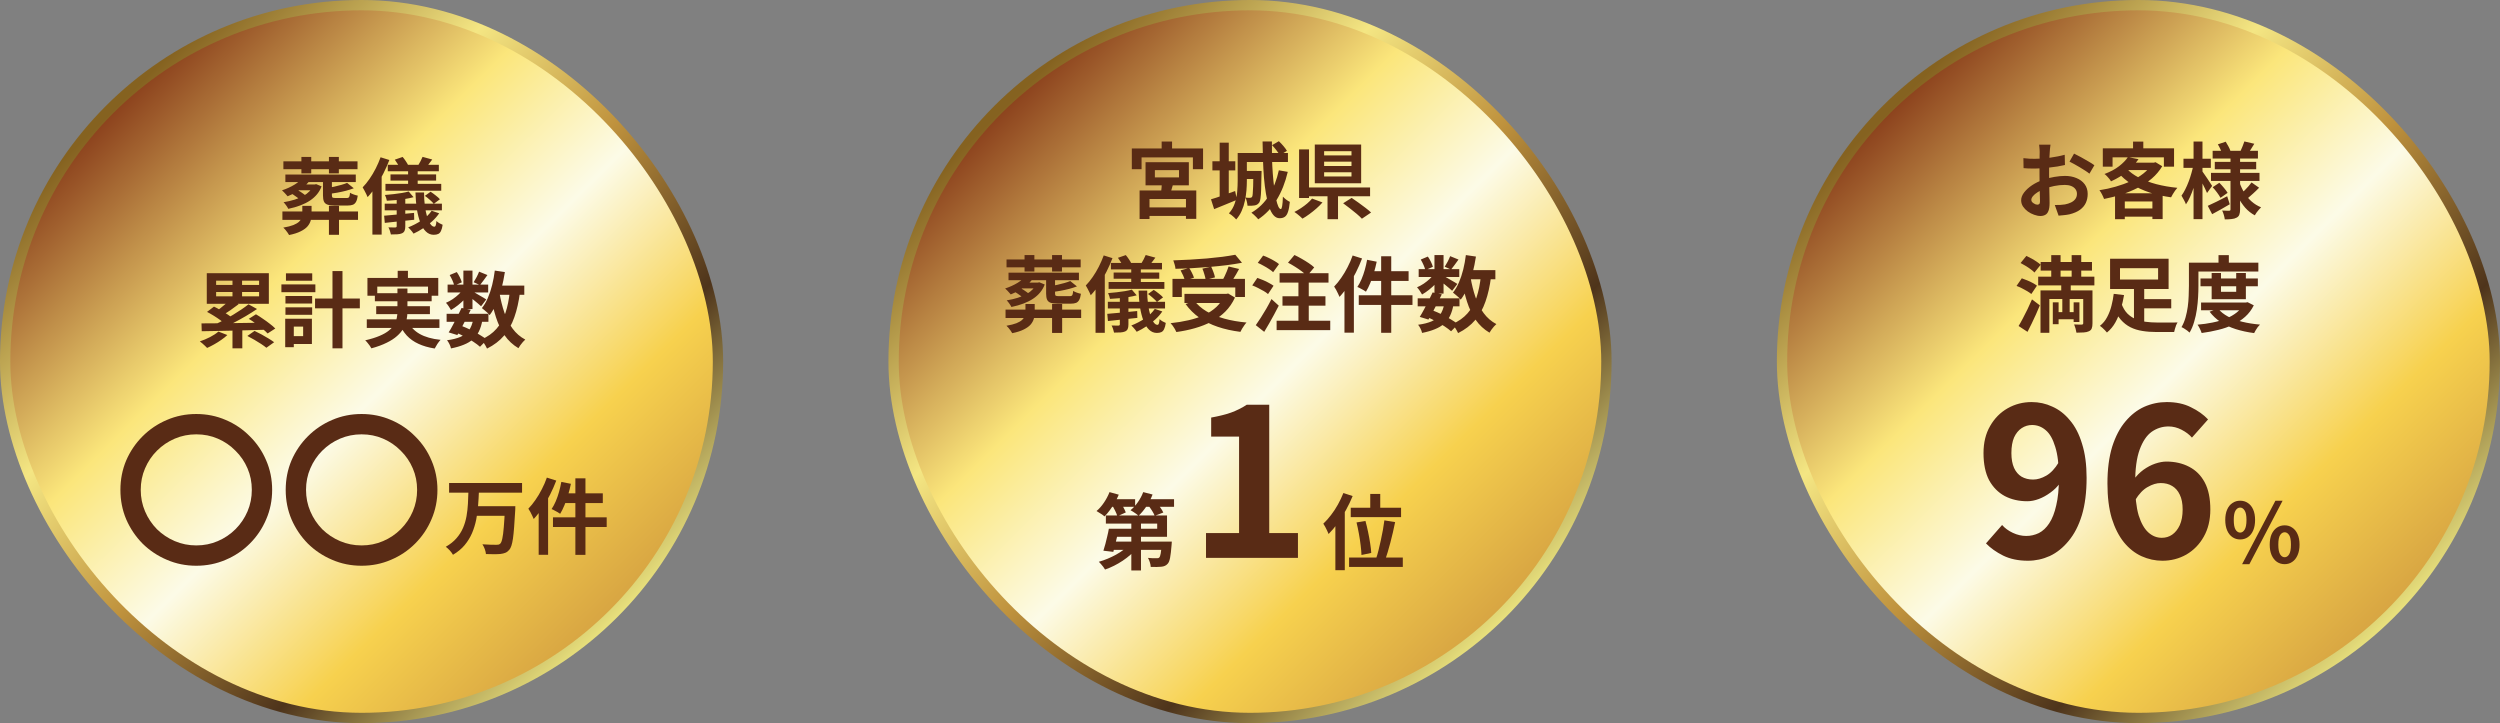
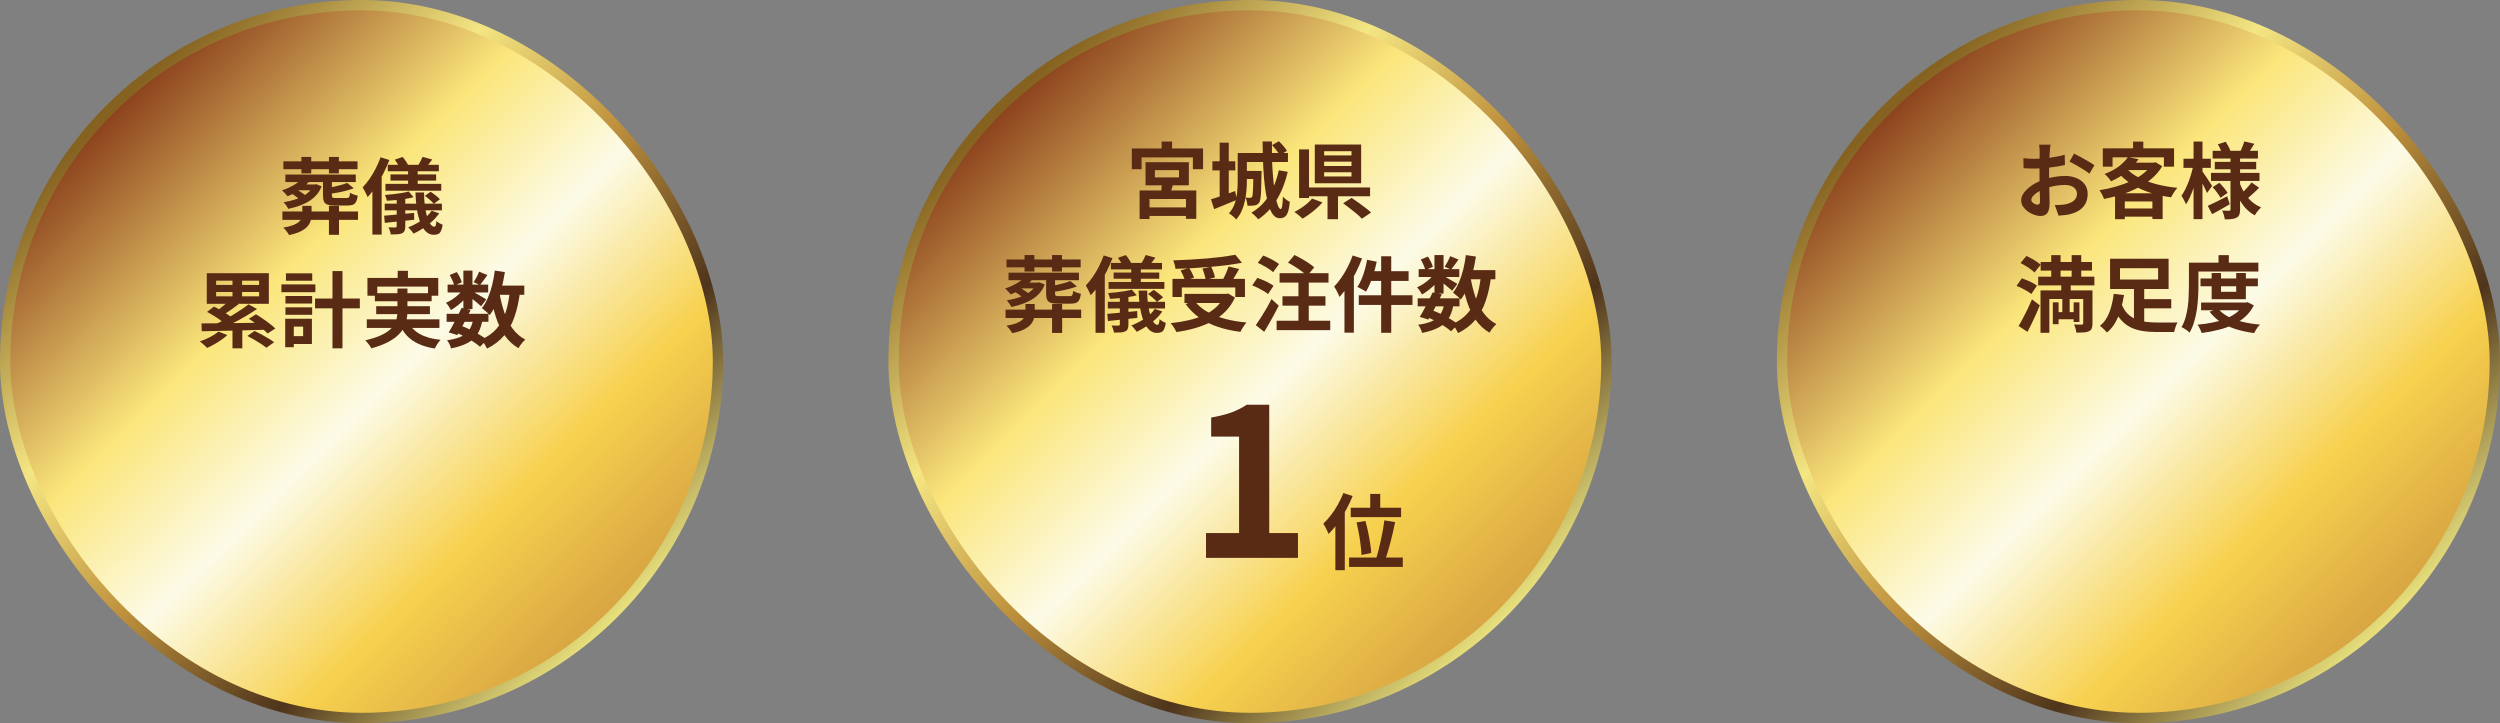
<svg xmlns="http://www.w3.org/2000/svg" width="484" height="140" viewBox="0 0 484 140" fill="none">
  <rect x="0" y="0" width="484" height="140" fill="#808080" stroke="none" />
  <rect x="1" y="1" width="138" height="138" rx="69" fill="url(#paint0_linear_1496_17659)" />
  <rect x="1" y="1" width="138" height="138" rx="69" stroke="url(#paint1_linear_1496_17659)" stroke-width="2" />
  <path d="M54.864 31.232H69.216V32.752H54.864V31.232ZM54.672 40.944H69.312V42.56H54.672V40.944ZM55.248 33.792H68.88V35.248H55.248V33.792ZM57.6 35.712H61.072V36.832H57.6V35.712ZM58.352 30.384H60.256V33.568H58.352V30.384ZM63.68 30.384H65.6V33.568H63.68V30.384ZM63.68 39.856H65.632V45.456H63.68V39.856ZM62.528 34.816H64.256V37.824C64.256 38.048 64.304 38.192 64.4 38.256C64.496 38.309 64.709 38.336 65.04 38.336C65.104 38.336 65.227 38.336 65.408 38.336C65.6 38.336 65.808 38.336 66.032 38.336C66.256 38.336 66.459 38.336 66.64 38.336C66.832 38.336 66.976 38.336 67.072 38.336C67.243 38.336 67.371 38.315 67.456 38.272C67.552 38.219 67.621 38.117 67.664 37.968C67.707 37.819 67.739 37.6 67.76 37.312C67.931 37.429 68.165 37.541 68.464 37.648C68.763 37.755 69.029 37.829 69.264 37.872C69.2 38.373 69.093 38.763 68.944 39.04C68.805 39.317 68.603 39.515 68.336 39.632C68.069 39.739 67.712 39.792 67.264 39.792C67.179 39.792 67.051 39.792 66.88 39.792C66.72 39.792 66.539 39.792 66.336 39.792C66.133 39.792 65.931 39.792 65.728 39.792C65.536 39.792 65.355 39.792 65.184 39.792C65.024 39.792 64.901 39.792 64.816 39.792C64.208 39.792 63.739 39.733 63.408 39.616C63.077 39.499 62.848 39.301 62.72 39.024C62.592 38.736 62.528 38.341 62.528 37.84V34.816ZM60.592 35.712H60.912L61.216 35.648L62.256 36.08C61.851 37.179 61.109 38.091 60.032 38.816C58.965 39.531 57.557 40.069 55.808 40.432C55.723 40.24 55.589 40.021 55.408 39.776C55.237 39.531 55.067 39.323 54.896 39.152C56.496 38.885 57.776 38.48 58.736 37.936C59.696 37.381 60.315 36.725 60.592 35.968V35.712ZM56.352 37.424L57.52 36.752C57.723 36.859 57.936 36.981 58.16 37.12C58.384 37.259 58.592 37.403 58.784 37.552C58.987 37.691 59.152 37.819 59.28 37.936L58.048 38.656C57.941 38.528 57.787 38.395 57.584 38.256C57.392 38.117 57.189 37.973 56.976 37.824C56.763 37.664 56.555 37.531 56.352 37.424ZM58.528 39.856H60.32V41.44C60.32 41.856 60.267 42.267 60.16 42.672C60.053 43.067 59.851 43.445 59.552 43.808C59.253 44.16 58.816 44.48 58.24 44.768C57.664 45.067 56.907 45.312 55.968 45.504C55.893 45.365 55.792 45.205 55.664 45.024C55.536 44.843 55.397 44.661 55.248 44.48C55.109 44.309 54.976 44.171 54.848 44.064C55.659 43.925 56.309 43.76 56.8 43.568C57.291 43.365 57.659 43.147 57.904 42.912C58.149 42.677 58.315 42.432 58.4 42.176C58.485 41.909 58.528 41.648 58.528 41.392V39.856ZM58.752 34.144L60.24 34.576C59.909 35.088 59.499 35.557 59.008 35.984C58.517 36.411 57.989 36.795 57.424 37.136C56.859 37.477 56.277 37.765 55.68 38C55.616 37.904 55.515 37.787 55.376 37.648C55.248 37.499 55.115 37.355 54.976 37.216C54.837 37.067 54.709 36.944 54.592 36.848C55.456 36.571 56.267 36.203 57.024 35.744C57.781 35.285 58.357 34.752 58.752 34.144ZM67.2 35.408L68.496 36.448C68.037 36.619 67.536 36.779 66.992 36.928C66.448 37.067 65.888 37.189 65.312 37.296C64.747 37.392 64.203 37.477 63.68 37.552C63.637 37.392 63.573 37.2 63.488 36.976C63.403 36.741 63.312 36.555 63.216 36.416C63.707 36.341 64.197 36.251 64.688 36.144C65.179 36.037 65.643 35.92 66.08 35.792C66.528 35.664 66.901 35.536 67.2 35.408ZM75.072 31.904H84.96V33.152H75.072V31.904ZM75.6 33.76H84.432V34.96H75.6V33.76ZM74.624 35.6H85.424V36.928H74.624V35.6ZM74.48 39.424H85.552V40.72H74.48V39.424ZM79.008 32.336H80.864V36.208H79.008V32.336ZM79.12 37.072L80.064 38.176C79.595 38.304 79.061 38.416 78.464 38.512C77.877 38.608 77.275 38.683 76.656 38.736C76.048 38.789 75.461 38.832 74.896 38.864C74.875 38.715 74.827 38.528 74.752 38.304C74.677 38.08 74.603 37.893 74.528 37.744C75.072 37.701 75.627 37.648 76.192 37.584C76.757 37.52 77.296 37.445 77.808 37.36C78.32 37.275 78.757 37.179 79.12 37.072ZM76.8 37.904H78.464V43.84C78.464 44.203 78.416 44.485 78.32 44.688C78.235 44.891 78.069 45.051 77.824 45.168C77.579 45.275 77.28 45.339 76.928 45.36C76.576 45.381 76.16 45.392 75.68 45.392C75.637 45.189 75.573 44.955 75.488 44.688C75.403 44.432 75.307 44.208 75.2 44.016C75.477 44.027 75.749 44.032 76.016 44.032C76.283 44.043 76.459 44.043 76.544 44.032C76.715 44.021 76.8 43.941 76.8 43.792V37.904ZM74.368 41.76C75.125 41.696 76.016 41.616 77.04 41.52C78.064 41.413 79.104 41.312 80.16 41.216L80.192 42.544C79.189 42.651 78.181 42.757 77.168 42.864C76.165 42.971 75.275 43.067 74.496 43.152L74.368 41.76ZM80.432 37.264H82.096C82.096 38.181 82.149 39.045 82.256 39.856C82.363 40.656 82.507 41.36 82.688 41.968C82.88 42.565 83.093 43.035 83.328 43.376C83.563 43.717 83.813 43.888 84.08 43.888C84.208 43.888 84.299 43.808 84.352 43.648C84.416 43.477 84.464 43.189 84.496 42.784C84.656 42.944 84.848 43.088 85.072 43.216C85.296 43.344 85.504 43.445 85.696 43.52C85.621 44.032 85.515 44.427 85.376 44.704C85.248 44.992 85.067 45.189 84.832 45.296C84.608 45.403 84.32 45.456 83.968 45.456C83.392 45.456 82.885 45.243 82.448 44.816C82.021 44.4 81.664 43.824 81.376 43.088C81.088 42.341 80.864 41.472 80.704 40.48C80.555 39.488 80.464 38.416 80.432 37.264ZM83.568 40.8L85.024 41.296C84.651 41.851 84.192 42.373 83.648 42.864C83.115 43.355 82.539 43.797 81.92 44.192C81.312 44.597 80.693 44.944 80.064 45.232C80 45.125 79.904 44.992 79.776 44.832C79.648 44.683 79.515 44.528 79.376 44.368C79.248 44.219 79.131 44.101 79.024 44.016C79.931 43.664 80.795 43.216 81.616 42.672C82.448 42.117 83.099 41.493 83.568 40.8ZM76.432 30.912L77.952 30.384C78.155 30.619 78.357 30.891 78.56 31.2C78.763 31.499 78.917 31.76 79.024 31.984L77.424 32.576C77.339 32.352 77.2 32.085 77.008 31.776C76.816 31.456 76.624 31.168 76.432 30.912ZM82.256 37.92L83.36 37.12C83.68 37.323 84.011 37.563 84.352 37.84C84.704 38.107 84.976 38.352 85.168 38.576L83.984 39.456C83.803 39.232 83.547 38.976 83.216 38.688C82.885 38.389 82.565 38.133 82.256 37.92ZM81.808 30.368L83.68 30.88C83.445 31.2 83.216 31.504 82.992 31.792C82.768 32.08 82.565 32.331 82.384 32.544L80.928 32.064C81.077 31.819 81.237 31.536 81.408 31.216C81.579 30.896 81.712 30.613 81.808 30.368ZM73.68 30.448L75.376 30.976C75.045 31.851 74.656 32.731 74.208 33.616C73.771 34.491 73.291 35.323 72.768 36.112C72.256 36.891 71.723 37.573 71.168 38.16C71.115 38.011 71.029 37.819 70.912 37.584C70.805 37.349 70.683 37.109 70.544 36.864C70.416 36.619 70.304 36.421 70.208 36.272C70.667 35.803 71.109 35.259 71.536 34.64C71.973 34.011 72.373 33.339 72.736 32.624C73.099 31.909 73.413 31.184 73.68 30.448ZM72.096 34.912L73.888 33.104V33.12V45.424H72.096V34.912ZM45.008 53.568H46.864V58.032H45.008V53.568ZM45.008 63.184H46.912V67.44H45.008V63.184ZM44.464 58.08L46.192 58.896C45.68 59.291 45.147 59.68 44.592 60.064C44.048 60.437 43.547 60.752 43.088 61.008L41.808 60.288C42.107 60.096 42.416 59.872 42.736 59.616C43.067 59.36 43.381 59.099 43.68 58.832C43.989 58.565 44.251 58.315 44.464 58.08ZM48.112 58.912L49.76 59.824C49.088 60.283 48.363 60.741 47.584 61.2C46.805 61.659 46.021 62.091 45.232 62.496C44.453 62.901 43.723 63.253 43.04 63.552L41.84 62.704C42.363 62.469 42.901 62.203 43.456 61.904C44.021 61.595 44.587 61.269 45.152 60.928C45.717 60.587 46.251 60.245 46.752 59.904C47.264 59.563 47.717 59.232 48.112 58.912ZM40.08 60.384L41.424 59.36C41.829 59.552 42.256 59.781 42.704 60.048C43.163 60.315 43.6 60.581 44.016 60.848C44.432 61.115 44.773 61.371 45.04 61.616L43.584 62.736C43.349 62.501 43.035 62.245 42.64 61.968C42.245 61.68 41.824 61.397 41.376 61.12C40.928 60.843 40.496 60.597 40.08 60.384ZM48.16 61.728L49.552 60.848C49.979 61.093 50.427 61.381 50.896 61.712C51.376 62.032 51.824 62.357 52.24 62.688C52.667 63.008 53.019 63.312 53.296 63.6L51.808 64.56C51.563 64.283 51.232 63.979 50.816 63.648C50.411 63.307 49.973 62.965 49.504 62.624C49.045 62.283 48.597 61.984 48.16 61.728ZM47.888 65.04L49.28 64.064C49.696 64.256 50.139 64.48 50.608 64.736C51.077 64.992 51.531 65.253 51.968 65.52C52.416 65.787 52.784 66.032 53.072 66.256L51.568 67.328C51.312 67.115 50.976 66.869 50.56 66.592C50.144 66.315 49.701 66.043 49.232 65.776C48.763 65.499 48.315 65.253 47.888 65.04ZM39.008 62.608C39.776 62.608 40.64 62.603 41.6 62.592C42.571 62.581 43.6 62.571 44.688 62.56C45.776 62.539 46.891 62.523 48.032 62.512C49.184 62.491 50.325 62.475 51.456 62.464L51.36 63.84C50.24 63.872 49.115 63.904 47.984 63.936C46.864 63.968 45.765 63.995 44.688 64.016C43.621 64.037 42.608 64.059 41.648 64.08C40.699 64.101 39.835 64.117 39.056 64.128L39.008 62.608ZM42.288 64.192L44.016 64.864C43.675 65.184 43.28 65.499 42.832 65.808C42.395 66.117 41.936 66.405 41.456 66.672C40.987 66.939 40.533 67.168 40.096 67.36C39.989 67.253 39.851 67.115 39.68 66.944C39.509 66.784 39.333 66.624 39.152 66.464C38.981 66.315 38.827 66.192 38.688 66.096C39.349 65.872 40.005 65.595 40.656 65.264C41.317 64.923 41.861 64.565 42.288 64.192ZM41.84 56.528V57.376H50.16V56.528H41.84ZM41.84 54.336V55.168H50.16V54.336H41.84ZM40.032 52.896H52.048V58.816H40.032V52.896ZM60.992 57.792H69.664V59.696H60.992V57.792ZM64.368 52.48H66.304V67.44H64.368V52.48ZM55.264 57.312H60.432V58.768H55.264V57.312ZM55.36 52.912H60.448V54.352H55.36V52.912ZM55.264 59.504H60.432V60.944H55.264V59.504ZM54.48 55.056H61.056V56.576H54.48V55.056ZM56.144 61.712H60.384V66.592H56.144V65.072H58.688V63.232H56.144V61.712ZM55.216 61.712H56.88V67.216H55.216V61.712ZM76.992 52.432H78.976V54.976H76.992V52.432ZM71.136 53.808H84.848V57.248H82.864V55.488H73.04V57.248H71.136V53.808ZM72.576 56.768H83.568V58.32H72.576V56.768ZM71.008 61.824H85.072V63.488H71.008V61.824ZM72.832 59.28H83.232V60.816H72.832V59.28ZM78.944 62.16C79.424 63.216 80.187 64.043 81.232 64.64C82.277 65.237 83.632 65.621 85.296 65.792C85.104 65.995 84.896 66.261 84.672 66.592C84.459 66.923 84.288 67.216 84.16 67.472C82.944 67.28 81.893 66.976 81.008 66.56C80.123 66.155 79.371 65.621 78.752 64.96C78.144 64.288 77.637 63.477 77.232 62.528L78.944 62.16ZM76.944 55.856H78.88V60.304C78.88 60.859 78.821 61.413 78.704 61.968C78.597 62.523 78.395 63.061 78.096 63.584C77.808 64.096 77.397 64.587 76.864 65.056C76.341 65.525 75.675 65.957 74.864 66.352C74.053 66.757 73.067 67.12 71.904 67.44C71.829 67.291 71.723 67.12 71.584 66.928C71.456 66.747 71.312 66.56 71.152 66.368C71.003 66.176 70.853 66.016 70.704 65.888C71.813 65.632 72.741 65.344 73.488 65.024C74.245 64.704 74.848 64.357 75.296 63.984C75.755 63.611 76.101 63.221 76.336 62.816C76.571 62.4 76.731 61.984 76.816 61.568C76.901 61.141 76.944 60.709 76.944 60.272V55.856ZM86.464 60.752H94.56V62.304H86.464V60.752ZM86.656 55.104H94.512V56.624H86.656V55.104ZM89.36 59.616L91.136 59.984C90.869 60.539 90.581 61.109 90.272 61.696C89.973 62.283 89.675 62.853 89.376 63.408C89.077 63.952 88.8 64.437 88.544 64.864L86.864 64.352C87.12 63.947 87.392 63.472 87.68 62.928C87.979 62.384 88.272 61.824 88.56 61.248C88.859 60.661 89.125 60.117 89.36 59.616ZM91.616 61.824L93.392 61.984C93.243 62.827 93.019 63.552 92.72 64.16C92.432 64.757 92.043 65.269 91.552 65.696C91.072 66.112 90.485 66.459 89.792 66.736C89.099 67.024 88.272 67.264 87.312 67.456C87.259 67.189 87.157 66.907 87.008 66.608C86.859 66.309 86.704 66.064 86.544 65.872C87.6 65.733 88.469 65.515 89.152 65.216C89.845 64.917 90.389 64.496 90.784 63.952C91.179 63.408 91.456 62.699 91.616 61.824ZM92.752 52.592L94.368 53.248C94.112 53.6 93.856 53.952 93.6 54.304C93.355 54.645 93.131 54.939 92.928 55.184L91.696 54.64C91.877 54.363 92.069 54.032 92.272 53.648C92.475 53.253 92.635 52.901 92.752 52.592ZM89.712 52.384H91.472V59.84H89.712V52.384ZM87.056 53.248L88.432 52.672C88.645 52.971 88.843 53.307 89.024 53.68C89.205 54.053 89.333 54.379 89.408 54.656L87.936 55.296C87.883 55.019 87.771 54.688 87.6 54.304C87.429 53.92 87.248 53.568 87.056 53.248ZM89.76 55.856L90.992 56.608C90.736 57.035 90.4 57.461 89.984 57.888C89.579 58.315 89.141 58.715 88.672 59.088C88.213 59.451 87.76 59.76 87.312 60.016C87.205 59.813 87.056 59.573 86.864 59.296C86.683 59.019 86.507 58.795 86.336 58.624C86.763 58.443 87.195 58.208 87.632 57.92C88.069 57.621 88.475 57.296 88.848 56.944C89.232 56.581 89.536 56.219 89.76 55.856ZM91.312 56.32C91.461 56.395 91.664 56.507 91.92 56.656C92.187 56.805 92.469 56.971 92.768 57.152C93.077 57.323 93.355 57.483 93.6 57.632C93.856 57.781 94.037 57.893 94.144 57.968L93.136 59.296C92.987 59.157 92.795 58.987 92.56 58.784C92.325 58.581 92.075 58.373 91.808 58.16C91.541 57.947 91.285 57.744 91.04 57.552C90.795 57.36 90.581 57.205 90.4 57.088L91.312 56.32ZM95.616 55.296H101.504V57.072H95.616V55.296ZM95.792 52.384L97.744 52.672C97.573 53.771 97.355 54.837 97.088 55.872C96.821 56.896 96.496 57.845 96.112 58.72C95.739 59.584 95.301 60.347 94.8 61.008C94.704 60.88 94.565 60.731 94.384 60.56C94.203 60.389 94.011 60.224 93.808 60.064C93.605 59.893 93.435 59.755 93.296 59.648C93.744 59.093 94.128 58.437 94.448 57.68C94.779 56.912 95.056 56.08 95.28 55.184C95.504 54.277 95.675 53.344 95.792 52.384ZM98.704 56.384L100.672 56.576C100.437 58.4 100.075 60.005 99.584 61.392C99.104 62.779 98.437 63.973 97.584 64.976C96.731 65.979 95.632 66.816 94.288 67.488C94.224 67.339 94.128 67.152 94 66.928C93.872 66.704 93.733 66.48 93.584 66.256C93.435 66.043 93.296 65.872 93.168 65.744C94.384 65.211 95.365 64.517 96.112 63.664C96.869 62.811 97.451 61.781 97.856 60.576C98.261 59.36 98.544 57.963 98.704 56.384ZM96.704 56.72C96.928 58.064 97.243 59.328 97.648 60.512C98.053 61.696 98.587 62.736 99.248 63.632C99.909 64.528 100.725 65.232 101.696 65.744C101.557 65.861 101.403 66.016 101.232 66.208C101.061 66.411 100.896 66.619 100.736 66.832C100.587 67.045 100.464 67.237 100.368 67.408C99.291 66.768 98.4 65.941 97.696 64.928C97.003 63.915 96.443 62.741 96.016 61.408C95.589 60.064 95.243 58.597 94.976 57.008L96.704 56.72ZM88.272 64.368L89.296 63.072C89.925 63.307 90.549 63.579 91.168 63.888C91.797 64.197 92.379 64.517 92.912 64.848C93.456 65.168 93.909 65.477 94.272 65.776L92.928 67.136C92.597 66.837 92.181 66.523 91.68 66.192C91.179 65.861 90.635 65.541 90.048 65.232C89.461 64.912 88.869 64.624 88.272 64.368Z" fill="#592B15" />
-   <path d="M38 80.152C40.027 80.152 41.925 80.536 43.696 81.304C45.467 82.051 47.024 83.107 48.368 84.472C49.733 85.816 50.789 87.373 51.536 89.144C52.304 90.915 52.688 92.813 52.688 94.84C52.688 96.867 52.304 98.765 51.536 100.536C50.789 102.307 49.733 103.875 48.368 105.24C47.024 106.584 45.467 107.629 43.696 108.376C41.925 109.144 40.027 109.528 38 109.528C35.973 109.528 34.075 109.144 32.304 108.376C30.533 107.629 28.965 106.584 27.6 105.24C26.256 103.875 25.2 102.307 24.432 100.536C23.685 98.765 23.312 96.867 23.312 94.84C23.312 92.813 23.685 90.915 24.432 89.144C25.2 87.373 26.256 85.816 27.6 84.472C28.965 83.107 30.533 82.051 32.304 81.304C34.075 80.536 35.973 80.152 38 80.152ZM38 84.088C36.528 84.088 35.141 84.365 33.84 84.92C32.539 85.475 31.387 86.253 30.384 87.256C29.403 88.237 28.635 89.379 28.08 90.68C27.525 91.96 27.248 93.347 27.248 94.84C27.248 96.312 27.525 97.699 28.08 99C28.635 100.301 29.403 101.453 30.384 102.456C31.387 103.437 32.539 104.205 33.84 104.76C35.141 105.315 36.528 105.592 38 105.592C39.493 105.592 40.88 105.315 42.16 104.76C43.461 104.205 44.603 103.437 45.584 102.456C46.587 101.453 47.365 100.301 47.92 99C48.475 97.699 48.752 96.312 48.752 94.84C48.752 93.347 48.475 91.96 47.92 90.68C47.365 89.379 46.587 88.237 45.584 87.256C44.603 86.253 43.461 85.475 42.16 84.92C40.88 84.365 39.493 84.088 38 84.088ZM70 80.152C72.027 80.152 73.925 80.536 75.696 81.304C77.467 82.051 79.024 83.107 80.368 84.472C81.733 85.816 82.789 87.373 83.536 89.144C84.304 90.915 84.688 92.813 84.688 94.84C84.688 96.867 84.304 98.765 83.536 100.536C82.789 102.307 81.733 103.875 80.368 105.24C79.024 106.584 77.467 107.629 75.696 108.376C73.925 109.144 72.027 109.528 70 109.528C67.973 109.528 66.075 109.144 64.304 108.376C62.533 107.629 60.965 106.584 59.6 105.24C58.256 103.875 57.2 102.307 56.432 100.536C55.685 98.765 55.312 96.867 55.312 94.84C55.312 92.813 55.685 90.915 56.432 89.144C57.2 87.373 58.256 85.816 59.6 84.472C60.965 83.107 62.533 82.051 64.304 81.304C66.075 80.536 67.973 80.152 70 80.152ZM70 84.088C68.528 84.088 67.141 84.365 65.84 84.92C64.539 85.475 63.387 86.253 62.384 87.256C61.403 88.237 60.635 89.379 60.08 90.68C59.525 91.96 59.248 93.347 59.248 94.84C59.248 96.312 59.525 97.699 60.08 99C60.635 100.301 61.403 101.453 62.384 102.456C63.387 103.437 64.539 104.205 65.84 104.76C67.141 105.315 68.528 105.592 70 105.592C71.493 105.592 72.88 105.315 74.16 104.76C75.461 104.205 76.603 103.437 77.584 102.456C78.587 101.453 79.365 100.301 79.92 99C80.475 97.699 80.752 96.312 80.752 94.84C80.752 93.347 80.475 91.96 79.92 90.68C79.365 89.379 78.587 88.237 77.584 87.256C76.603 86.253 75.461 85.475 74.16 84.92C72.88 84.365 71.493 84.088 70 84.088Z" fill="#592B15" />
-   <path d="M86.944 93.504H101.072V95.376H86.944V93.504ZM92.064 98H98.464V99.856H92.064V98ZM97.76 98H99.776C99.776 98 99.771 98.053 99.76 98.16C99.76 98.256 99.76 98.373 99.76 98.512C99.76 98.651 99.755 98.763 99.744 98.848C99.68 100.085 99.611 101.147 99.536 102.032C99.472 102.907 99.397 103.643 99.312 104.24C99.227 104.827 99.125 105.296 99.008 105.648C98.891 106 98.752 106.267 98.592 106.448C98.357 106.725 98.101 106.917 97.824 107.024C97.557 107.131 97.243 107.205 96.88 107.248C96.56 107.28 96.144 107.296 95.632 107.296C95.131 107.296 94.613 107.285 94.08 107.264C94.059 106.987 93.984 106.667 93.856 106.304C93.728 105.952 93.573 105.643 93.392 105.376C93.947 105.419 94.475 105.445 94.976 105.456C95.477 105.467 95.845 105.472 96.08 105.472C96.251 105.472 96.395 105.461 96.512 105.44C96.629 105.408 96.736 105.349 96.832 105.264C97.003 105.115 97.141 104.784 97.248 104.272C97.365 103.749 97.461 103.003 97.536 102.032C97.621 101.051 97.696 99.813 97.76 98.32V98ZM90.688 95.104H92.72C92.688 96.011 92.635 96.928 92.56 97.856C92.496 98.784 92.373 99.701 92.192 100.608C92.011 101.504 91.744 102.368 91.392 103.2C91.04 104.021 90.565 104.795 89.968 105.52C89.371 106.235 88.613 106.864 87.696 107.408C87.557 107.152 87.355 106.875 87.088 106.576C86.821 106.288 86.56 106.048 86.304 105.856C87.147 105.376 87.835 104.827 88.368 104.208C88.912 103.589 89.339 102.917 89.648 102.192C89.957 101.467 90.181 100.709 90.32 99.92C90.459 99.12 90.549 98.315 90.592 97.504C90.635 96.693 90.667 95.893 90.688 95.104ZM111.392 92.608H113.344V107.424H111.392V92.608ZM108.672 93.296L110.528 93.664C110.379 94.389 110.197 95.109 109.984 95.824C109.771 96.539 109.531 97.211 109.264 97.84C109.008 98.459 108.736 99.003 108.448 99.472C108.331 99.376 108.165 99.269 107.952 99.152C107.749 99.035 107.541 98.923 107.328 98.816C107.125 98.699 106.944 98.613 106.784 98.56C107.072 98.133 107.339 97.637 107.584 97.072C107.829 96.496 108.043 95.888 108.224 95.248C108.405 94.597 108.555 93.947 108.672 93.296ZM109.296 95.504H116.704V97.392H108.816L109.296 95.504ZM107.056 100.16H117.456V102.032H107.056V100.16ZM105.872 92.464L107.696 93.04C107.355 93.936 106.955 94.843 106.496 95.76C106.037 96.667 105.536 97.525 104.992 98.336C104.459 99.147 103.904 99.861 103.328 100.48C103.264 100.32 103.173 100.117 103.056 99.872C102.939 99.616 102.811 99.36 102.672 99.104C102.533 98.848 102.405 98.64 102.288 98.48C102.768 97.989 103.227 97.424 103.664 96.784C104.112 96.144 104.523 95.456 104.896 94.72C105.28 93.984 105.605 93.232 105.872 92.464ZM104.288 96.896L106.112 95.072V95.088V107.408H104.288V96.896Z" fill="#592B15" />
  <rect x="173" y="1" width="138" height="138" rx="69" fill="url(#paint2_linear_1496_17659)" />
  <rect x="173" y="1" width="138" height="138" rx="69" stroke="url(#paint3_linear_1496_17659)" stroke-width="2" />
  <path d="M223.584 32.936V34.344H228.256V32.936H223.584ZM221.776 31.4H230.16V35.88H221.776V31.4ZM224.96 35.016L227.184 35.4C227.035 35.88 226.896 36.355 226.768 36.824C226.64 37.293 226.523 37.699 226.416 38.04L224.736 37.64C224.789 37.256 224.837 36.819 224.88 36.328C224.923 35.837 224.949 35.4 224.96 35.016ZM220.624 36.872H231.6V42.376H229.6V38.52H222.544V42.392H220.624V36.872ZM221.488 40.152H230.608V41.8H221.488V40.152ZM224.896 27.4H226.912V29.704H224.896V27.4ZM219.12 28.744H232.912V32.76H230.944V30.472H221.008V32.76H219.12V28.744ZM234.72 31.224H239.152V32.984H234.72V31.224ZM236.128 27.624H237.888V38.36H236.128V27.624ZM234.448 38.584C235.045 38.413 235.76 38.179 236.592 37.88C237.424 37.581 238.267 37.283 239.12 36.984L239.472 38.68C238.725 39 237.963 39.315 237.184 39.624C236.416 39.933 235.707 40.221 235.056 40.488L234.448 38.584ZM240.416 29.624H249.344V31.368H240.416V29.624ZM240.688 33.096H243.328V34.648H240.688V33.096ZM239.616 29.624H241.392V34.968C241.392 35.555 241.365 36.184 241.312 36.856C241.259 37.528 241.157 38.205 241.008 38.888C240.869 39.571 240.661 40.221 240.384 40.84C240.117 41.448 239.765 41.997 239.328 42.488C239.243 42.371 239.109 42.232 238.928 42.072C238.757 41.923 238.581 41.773 238.4 41.624C238.219 41.485 238.059 41.379 237.92 41.304C238.443 40.717 238.821 40.067 239.056 39.352C239.301 38.627 239.456 37.885 239.52 37.128C239.584 36.36 239.616 35.635 239.616 34.952V29.624ZM242.656 33.096H244.24C244.24 33.096 244.24 33.176 244.24 33.336C244.24 33.496 244.235 33.629 244.224 33.736C244.213 34.931 244.192 35.907 244.16 36.664C244.139 37.411 244.096 37.987 244.032 38.392C243.979 38.787 243.899 39.059 243.792 39.208C243.664 39.379 243.531 39.507 243.392 39.592C243.253 39.677 243.088 39.736 242.896 39.768C242.736 39.8 242.533 39.821 242.288 39.832C242.053 39.832 241.797 39.832 241.52 39.832C241.499 39.576 241.451 39.299 241.376 39C241.312 38.701 241.221 38.451 241.104 38.248C241.307 38.269 241.488 38.285 241.648 38.296C241.808 38.296 241.931 38.296 242.016 38.296C242.187 38.296 242.315 38.237 242.4 38.12C242.464 38.024 242.507 37.821 242.528 37.512C242.56 37.192 242.587 36.701 242.608 36.04C242.629 35.379 242.645 34.493 242.656 33.384V33.096ZM244.432 27.384H246.24C246.229 28.472 246.235 29.549 246.256 30.616C246.288 31.672 246.341 32.691 246.416 33.672C246.491 34.643 246.581 35.539 246.688 36.36C246.795 37.181 246.912 37.901 247.04 38.52C247.179 39.139 247.323 39.619 247.472 39.96C247.632 40.301 247.797 40.472 247.968 40.472C248.075 40.472 248.16 40.28 248.224 39.896C248.299 39.501 248.347 38.893 248.368 38.072C248.549 38.264 248.763 38.456 249.008 38.648C249.264 38.84 249.499 38.984 249.712 39.08C249.637 39.901 249.52 40.541 249.36 41C249.211 41.469 249.003 41.795 248.736 41.976C248.48 42.157 248.144 42.248 247.728 42.248C247.28 42.248 246.885 42.051 246.544 41.656C246.203 41.261 245.915 40.707 245.68 39.992C245.445 39.277 245.248 38.451 245.088 37.512C244.928 36.563 244.8 35.533 244.704 34.424C244.619 33.304 244.555 32.152 244.512 30.968C244.469 29.773 244.443 28.579 244.432 27.384ZM246.272 28.104L247.584 27.336C247.883 27.613 248.181 27.928 248.48 28.28C248.779 28.632 249.003 28.941 249.152 29.208L247.744 30.056C247.616 29.779 247.408 29.459 247.12 29.096C246.832 28.723 246.549 28.392 246.272 28.104ZM247.584 32.968L249.312 33.272C248.821 35.352 248.101 37.165 247.152 38.712C246.213 40.259 245.029 41.507 243.6 42.456C243.515 42.349 243.392 42.211 243.232 42.04C243.072 41.88 242.907 41.72 242.736 41.56C242.565 41.4 242.411 41.272 242.272 41.176C243.68 40.355 244.816 39.245 245.68 37.848C246.544 36.451 247.179 34.824 247.584 32.968ZM256.352 31.304V32.136H261.648V31.304H256.352ZM256.352 33.352V34.168H261.648V33.352H256.352ZM256.352 29.272V30.088H261.648V29.272H256.352ZM254.544 27.976H263.52V35.48H254.544V27.976ZM260.032 39.352L261.68 38.312C262.085 38.579 262.523 38.883 262.992 39.224C263.461 39.555 263.915 39.891 264.352 40.232C264.8 40.573 265.163 40.877 265.44 41.144L263.664 42.344C263.408 42.067 263.072 41.752 262.656 41.4C262.251 41.059 261.813 40.707 261.344 40.344C260.875 39.981 260.437 39.651 260.032 39.352ZM257.008 37.032H259.04V42.44H257.008V37.032ZM252.608 36.296H265.248V37.992H252.608V36.296ZM251.504 28.92H253.424V38.328H251.504V28.92ZM254.016 38.44L256.032 39.192C255.691 39.587 255.301 39.976 254.864 40.36C254.427 40.744 253.973 41.107 253.504 41.448C253.045 41.789 252.597 42.083 252.16 42.328C252.032 42.189 251.872 42.04 251.68 41.88C251.488 41.72 251.296 41.56 251.104 41.4C250.912 41.251 250.741 41.128 250.592 41.032C251.029 40.819 251.461 40.568 251.888 40.28C252.325 39.992 252.731 39.688 253.104 39.368C253.477 39.048 253.781 38.739 254.016 38.44ZM194.864 50.232H209.216V51.752H194.864V50.232ZM194.672 59.944H209.312V61.56H194.672V59.944ZM195.248 52.792H208.88V54.248H195.248V52.792ZM197.6 54.712H201.072V55.832H197.6V54.712ZM198.352 49.384H200.256V52.568H198.352V49.384ZM203.68 49.384H205.6V52.568H203.68V49.384ZM203.68 58.856H205.632V64.456H203.68V58.856ZM202.528 53.816H204.256V56.824C204.256 57.048 204.304 57.192 204.4 57.256C204.496 57.309 204.709 57.336 205.04 57.336C205.104 57.336 205.227 57.336 205.408 57.336C205.6 57.336 205.808 57.336 206.032 57.336C206.256 57.336 206.459 57.336 206.64 57.336C206.832 57.336 206.976 57.336 207.072 57.336C207.243 57.336 207.371 57.315 207.456 57.272C207.552 57.219 207.621 57.117 207.664 56.968C207.707 56.819 207.739 56.6 207.76 56.312C207.931 56.429 208.165 56.541 208.464 56.648C208.763 56.755 209.029 56.829 209.264 56.872C209.2 57.373 209.093 57.763 208.944 58.04C208.805 58.317 208.603 58.515 208.336 58.632C208.069 58.739 207.712 58.792 207.264 58.792C207.179 58.792 207.051 58.792 206.88 58.792C206.72 58.792 206.539 58.792 206.336 58.792C206.133 58.792 205.931 58.792 205.728 58.792C205.536 58.792 205.355 58.792 205.184 58.792C205.024 58.792 204.901 58.792 204.816 58.792C204.208 58.792 203.739 58.733 203.408 58.616C203.077 58.499 202.848 58.301 202.72 58.024C202.592 57.736 202.528 57.341 202.528 56.84V53.816ZM200.592 54.712H200.912L201.216 54.648L202.256 55.08C201.851 56.179 201.109 57.091 200.032 57.816C198.965 58.531 197.557 59.069 195.808 59.432C195.723 59.24 195.589 59.021 195.408 58.776C195.237 58.531 195.067 58.323 194.896 58.152C196.496 57.885 197.776 57.48 198.736 56.936C199.696 56.381 200.315 55.725 200.592 54.968V54.712ZM196.352 56.424L197.52 55.752C197.723 55.859 197.936 55.981 198.16 56.12C198.384 56.259 198.592 56.403 198.784 56.552C198.987 56.691 199.152 56.819 199.28 56.936L198.048 57.656C197.941 57.528 197.787 57.395 197.584 57.256C197.392 57.117 197.189 56.973 196.976 56.824C196.763 56.664 196.555 56.531 196.352 56.424ZM198.528 58.856H200.32V60.44C200.32 60.856 200.267 61.267 200.16 61.672C200.053 62.067 199.851 62.445 199.552 62.808C199.253 63.16 198.816 63.48 198.24 63.768C197.664 64.067 196.907 64.312 195.968 64.504C195.893 64.365 195.792 64.205 195.664 64.024C195.536 63.843 195.397 63.661 195.248 63.48C195.109 63.309 194.976 63.171 194.848 63.064C195.659 62.925 196.309 62.76 196.8 62.568C197.291 62.365 197.659 62.147 197.904 61.912C198.149 61.677 198.315 61.432 198.4 61.176C198.485 60.909 198.528 60.648 198.528 60.392V58.856ZM198.752 53.144L200.24 53.576C199.909 54.088 199.499 54.557 199.008 54.984C198.517 55.411 197.989 55.795 197.424 56.136C196.859 56.477 196.277 56.765 195.68 57C195.616 56.904 195.515 56.787 195.376 56.648C195.248 56.499 195.115 56.355 194.976 56.216C194.837 56.067 194.709 55.944 194.592 55.848C195.456 55.571 196.267 55.203 197.024 54.744C197.781 54.285 198.357 53.752 198.752 53.144ZM207.2 54.408L208.496 55.448C208.037 55.619 207.536 55.779 206.992 55.928C206.448 56.067 205.888 56.189 205.312 56.296C204.747 56.392 204.203 56.477 203.68 56.552C203.637 56.392 203.573 56.2 203.488 55.976C203.403 55.741 203.312 55.555 203.216 55.416C203.707 55.341 204.197 55.251 204.688 55.144C205.179 55.037 205.643 54.92 206.08 54.792C206.528 54.664 206.901 54.536 207.2 54.408ZM215.072 50.904H224.96V52.152H215.072V50.904ZM215.6 52.76H224.432V53.96H215.6V52.76ZM214.624 54.6H225.424V55.928H214.624V54.6ZM214.48 58.424H225.552V59.72H214.48V58.424ZM219.008 51.336H220.864V55.208H219.008V51.336ZM219.12 56.072L220.064 57.176C219.595 57.304 219.061 57.416 218.464 57.512C217.877 57.608 217.275 57.683 216.656 57.736C216.048 57.789 215.461 57.832 214.896 57.864C214.875 57.715 214.827 57.528 214.752 57.304C214.677 57.08 214.603 56.893 214.528 56.744C215.072 56.701 215.627 56.648 216.192 56.584C216.757 56.52 217.296 56.445 217.808 56.36C218.32 56.275 218.757 56.179 219.12 56.072ZM216.8 56.904H218.464V62.84C218.464 63.203 218.416 63.485 218.32 63.688C218.235 63.891 218.069 64.051 217.824 64.168C217.579 64.275 217.28 64.339 216.928 64.36C216.576 64.381 216.16 64.392 215.68 64.392C215.637 64.189 215.573 63.955 215.488 63.688C215.403 63.432 215.307 63.208 215.2 63.016C215.477 63.027 215.749 63.032 216.016 63.032C216.283 63.043 216.459 63.043 216.544 63.032C216.715 63.021 216.8 62.941 216.8 62.792V56.904ZM214.368 60.76C215.125 60.696 216.016 60.616 217.04 60.52C218.064 60.413 219.104 60.312 220.16 60.216L220.192 61.544C219.189 61.651 218.181 61.757 217.168 61.864C216.165 61.971 215.275 62.067 214.496 62.152L214.368 60.76ZM220.432 56.264H222.096C222.096 57.181 222.149 58.045 222.256 58.856C222.363 59.656 222.507 60.36 222.688 60.968C222.88 61.565 223.093 62.035 223.328 62.376C223.563 62.717 223.813 62.888 224.08 62.888C224.208 62.888 224.299 62.808 224.352 62.648C224.416 62.477 224.464 62.189 224.496 61.784C224.656 61.944 224.848 62.088 225.072 62.216C225.296 62.344 225.504 62.445 225.696 62.52C225.621 63.032 225.515 63.427 225.376 63.704C225.248 63.992 225.067 64.189 224.832 64.296C224.608 64.403 224.32 64.456 223.968 64.456C223.392 64.456 222.885 64.243 222.448 63.816C222.021 63.4 221.664 62.824 221.376 62.088C221.088 61.341 220.864 60.472 220.704 59.48C220.555 58.488 220.464 57.416 220.432 56.264ZM223.568 59.8L225.024 60.296C224.651 60.851 224.192 61.373 223.648 61.864C223.115 62.355 222.539 62.797 221.92 63.192C221.312 63.597 220.693 63.944 220.064 64.232C220 64.125 219.904 63.992 219.776 63.832C219.648 63.683 219.515 63.528 219.376 63.368C219.248 63.219 219.131 63.101 219.024 63.016C219.931 62.664 220.795 62.216 221.616 61.672C222.448 61.117 223.099 60.493 223.568 59.8ZM216.432 49.912L217.952 49.384C218.155 49.619 218.357 49.891 218.56 50.2C218.763 50.499 218.917 50.76 219.024 50.984L217.424 51.576C217.339 51.352 217.2 51.085 217.008 50.776C216.816 50.456 216.624 50.168 216.432 49.912ZM222.256 56.92L223.36 56.12C223.68 56.323 224.011 56.563 224.352 56.84C224.704 57.107 224.976 57.352 225.168 57.576L223.984 58.456C223.803 58.232 223.547 57.976 223.216 57.688C222.885 57.389 222.565 57.133 222.256 56.92ZM221.808 49.368L223.68 49.88C223.445 50.2 223.216 50.504 222.992 50.792C222.768 51.08 222.565 51.331 222.384 51.544L220.928 51.064C221.077 50.819 221.237 50.536 221.408 50.216C221.579 49.896 221.712 49.613 221.808 49.368ZM213.68 49.448L215.376 49.976C215.045 50.851 214.656 51.731 214.208 52.616C213.771 53.491 213.291 54.323 212.768 55.112C212.256 55.891 211.723 56.573 211.168 57.16C211.115 57.011 211.029 56.819 210.912 56.584C210.805 56.349 210.683 56.109 210.544 55.864C210.416 55.619 210.304 55.421 210.208 55.272C210.667 54.803 211.109 54.259 211.536 53.64C211.973 53.011 212.373 52.339 212.736 51.624C213.099 50.909 213.413 50.184 213.68 49.448ZM212.096 53.912L213.888 52.104V52.12V64.424H212.096V53.912ZM226.992 53.992H241.024V57.496H239.152V55.656H228.8V57.496H226.992V53.992ZM229.312 56.888H237.744V58.664H229.312V56.888ZM239.152 49.32L240.448 50.872C239.541 51.043 238.56 51.197 237.504 51.336C236.459 51.464 235.371 51.576 234.24 51.672C233.12 51.768 231.995 51.848 230.864 51.912C229.733 51.976 228.635 52.019 227.568 52.04C227.557 51.805 227.504 51.528 227.408 51.208C227.323 50.888 227.237 50.621 227.152 50.408C228.208 50.376 229.285 50.328 230.384 50.264C231.493 50.2 232.576 50.125 233.632 50.04C234.699 49.944 235.701 49.837 236.64 49.72C237.579 49.592 238.416 49.459 239.152 49.32ZM228.56 52.344L230.224 51.88C230.416 52.168 230.597 52.488 230.768 52.84C230.949 53.192 231.077 53.501 231.152 53.768L229.376 54.28C229.323 54.013 229.216 53.699 229.056 53.336C228.896 52.973 228.731 52.643 228.56 52.344ZM232.784 52.008L234.48 51.624C234.64 51.955 234.789 52.312 234.928 52.696C235.077 53.08 235.173 53.416 235.216 53.704L233.408 54.152C233.376 53.864 233.296 53.517 233.168 53.112C233.051 52.707 232.923 52.339 232.784 52.008ZM237.856 51.592L239.888 52.072C239.707 52.413 239.52 52.749 239.328 53.08C239.136 53.411 238.944 53.725 238.752 54.024C238.56 54.312 238.384 54.568 238.224 54.792L236.64 54.344C236.789 54.077 236.939 53.789 237.088 53.48C237.248 53.16 237.392 52.835 237.52 52.504C237.659 52.173 237.771 51.869 237.856 51.592ZM237.04 56.888H237.44L237.776 56.824L239.088 57.608C238.608 58.653 237.984 59.56 237.216 60.328C236.459 61.085 235.584 61.725 234.592 62.248C233.6 62.771 232.523 63.197 231.36 63.528C230.208 63.859 229.003 64.109 227.744 64.28C227.68 64.12 227.584 63.928 227.456 63.704C227.328 63.491 227.189 63.277 227.04 63.064C226.891 62.861 226.752 62.696 226.624 62.568C227.851 62.44 229.019 62.248 230.128 61.992C231.237 61.736 232.245 61.4 233.152 60.984C234.059 60.557 234.843 60.035 235.504 59.416C236.165 58.797 236.677 58.061 237.04 57.208V56.888ZM231.216 58.2C231.813 59 232.603 59.693 233.584 60.28C234.576 60.856 235.723 61.325 237.024 61.688C238.336 62.051 239.771 62.301 241.328 62.44C241.189 62.579 241.045 62.76 240.896 62.984C240.747 63.208 240.603 63.427 240.464 63.64C240.336 63.864 240.229 64.067 240.144 64.248C238.544 64.045 237.083 63.72 235.76 63.272C234.437 62.824 233.253 62.237 232.208 61.512C231.163 60.776 230.272 59.896 229.536 58.872L231.216 58.2ZM249.36 50.856L250.608 49.368C251.045 49.571 251.504 49.811 251.984 50.088C252.475 50.365 252.933 50.648 253.36 50.936C253.797 51.224 254.155 51.501 254.432 51.768L253.04 53.432C252.795 53.155 252.464 52.861 252.048 52.552C251.643 52.243 251.2 51.939 250.72 51.64C250.251 51.341 249.797 51.08 249.36 50.856ZM248.288 57.352H256.608V59.176H248.288V57.352ZM247.152 62.088H257.536V63.912H247.152V62.088ZM247.728 52.888H257.2V54.712H247.728V52.888ZM251.376 53.496H253.376V62.904H251.376V53.496ZM243.504 50.888L244.544 49.48C244.896 49.597 245.264 49.752 245.648 49.944C246.032 50.125 246.4 50.323 246.752 50.536C247.104 50.739 247.392 50.936 247.616 51.128L246.48 52.696C246.277 52.493 246.005 52.285 245.664 52.072C245.333 51.848 244.976 51.635 244.592 51.432C244.219 51.219 243.856 51.037 243.504 50.888ZM242.432 55.256L243.424 53.8C243.776 53.917 244.149 54.061 244.544 54.232C244.939 54.392 245.312 54.573 245.664 54.776C246.027 54.968 246.325 55.149 246.56 55.32L245.488 56.936C245.285 56.744 245.008 56.547 244.656 56.344C244.304 56.141 243.936 55.944 243.552 55.752C243.168 55.549 242.795 55.384 242.432 55.256ZM243.12 62.952C243.408 62.547 243.728 62.072 244.08 61.528C244.432 60.973 244.789 60.387 245.152 59.768C245.515 59.139 245.851 58.515 246.16 57.896L247.568 59.176C247.291 59.731 246.992 60.301 246.672 60.888C246.363 61.475 246.043 62.051 245.712 62.616C245.392 63.181 245.072 63.725 244.752 64.248L243.12 62.952ZM267.392 49.608H269.344V64.424H267.392V49.608ZM264.672 50.296L266.528 50.664C266.379 51.389 266.197 52.109 265.984 52.824C265.771 53.539 265.531 54.211 265.264 54.84C265.008 55.459 264.736 56.003 264.448 56.472C264.331 56.376 264.165 56.269 263.952 56.152C263.749 56.035 263.541 55.923 263.328 55.816C263.125 55.699 262.944 55.613 262.784 55.56C263.072 55.133 263.339 54.637 263.584 54.072C263.829 53.496 264.043 52.888 264.224 52.248C264.405 51.597 264.555 50.947 264.672 50.296ZM265.296 52.504H272.704V54.392H264.816L265.296 52.504ZM263.056 57.16H273.456V59.032H263.056V57.16ZM261.872 49.464L263.696 50.04C263.355 50.936 262.955 51.843 262.496 52.76C262.037 53.667 261.536 54.525 260.992 55.336C260.459 56.147 259.904 56.861 259.328 57.48C259.264 57.32 259.173 57.117 259.056 56.872C258.939 56.616 258.811 56.36 258.672 56.104C258.533 55.848 258.405 55.64 258.288 55.48C258.768 54.989 259.227 54.424 259.664 53.784C260.112 53.144 260.523 52.456 260.896 51.72C261.28 50.984 261.605 50.232 261.872 49.464ZM260.288 53.896L262.112 52.072V52.088V64.408H260.288V53.896ZM274.464 57.752H282.56V59.304H274.464V57.752ZM274.656 52.104H282.512V53.624H274.656V52.104ZM277.36 56.616L279.136 56.984C278.869 57.539 278.581 58.109 278.272 58.696C277.973 59.283 277.675 59.853 277.376 60.408C277.077 60.952 276.8 61.437 276.544 61.864L274.864 61.352C275.12 60.947 275.392 60.472 275.68 59.928C275.979 59.384 276.272 58.824 276.56 58.248C276.859 57.661 277.125 57.117 277.36 56.616ZM279.616 58.824L281.392 58.984C281.243 59.827 281.019 60.552 280.72 61.16C280.432 61.757 280.043 62.269 279.552 62.696C279.072 63.112 278.485 63.459 277.792 63.736C277.099 64.024 276.272 64.264 275.312 64.456C275.259 64.189 275.157 63.907 275.008 63.608C274.859 63.309 274.704 63.064 274.544 62.872C275.6 62.733 276.469 62.515 277.152 62.216C277.845 61.917 278.389 61.496 278.784 60.952C279.179 60.408 279.456 59.699 279.616 58.824ZM280.752 49.592L282.368 50.248C282.112 50.6 281.856 50.952 281.6 51.304C281.355 51.645 281.131 51.939 280.928 52.184L279.696 51.64C279.877 51.363 280.069 51.032 280.272 50.648C280.475 50.253 280.635 49.901 280.752 49.592ZM277.712 49.384H279.472V56.84H277.712V49.384ZM275.056 50.248L276.432 49.672C276.645 49.971 276.843 50.307 277.024 50.68C277.205 51.053 277.333 51.379 277.408 51.656L275.936 52.296C275.883 52.019 275.771 51.688 275.6 51.304C275.429 50.92 275.248 50.568 275.056 50.248ZM277.76 52.856L278.992 53.608C278.736 54.035 278.4 54.461 277.984 54.888C277.579 55.315 277.141 55.715 276.672 56.088C276.213 56.451 275.76 56.76 275.312 57.016C275.205 56.813 275.056 56.573 274.864 56.296C274.683 56.019 274.507 55.795 274.336 55.624C274.763 55.443 275.195 55.208 275.632 54.92C276.069 54.621 276.475 54.296 276.848 53.944C277.232 53.581 277.536 53.219 277.76 52.856ZM279.312 53.32C279.461 53.395 279.664 53.507 279.92 53.656C280.187 53.805 280.469 53.971 280.768 54.152C281.077 54.323 281.355 54.483 281.6 54.632C281.856 54.781 282.037 54.893 282.144 54.968L281.136 56.296C280.987 56.157 280.795 55.987 280.56 55.784C280.325 55.581 280.075 55.373 279.808 55.16C279.541 54.947 279.285 54.744 279.04 54.552C278.795 54.36 278.581 54.205 278.4 54.088L279.312 53.32ZM283.616 52.296H289.504V54.072H283.616V52.296ZM283.792 49.384L285.744 49.672C285.573 50.771 285.355 51.837 285.088 52.872C284.821 53.896 284.496 54.845 284.112 55.72C283.739 56.584 283.301 57.347 282.8 58.008C282.704 57.88 282.565 57.731 282.384 57.56C282.203 57.389 282.011 57.224 281.808 57.064C281.605 56.893 281.435 56.755 281.296 56.648C281.744 56.093 282.128 55.437 282.448 54.68C282.779 53.912 283.056 53.08 283.28 52.184C283.504 51.277 283.675 50.344 283.792 49.384ZM286.704 53.384L288.672 53.576C288.437 55.4 288.075 57.005 287.584 58.392C287.104 59.779 286.437 60.973 285.584 61.976C284.731 62.979 283.632 63.816 282.288 64.488C282.224 64.339 282.128 64.152 282 63.928C281.872 63.704 281.733 63.48 281.584 63.256C281.435 63.043 281.296 62.872 281.168 62.744C282.384 62.211 283.365 61.517 284.112 60.664C284.869 59.811 285.451 58.781 285.856 57.576C286.261 56.36 286.544 54.963 286.704 53.384ZM284.704 53.72C284.928 55.064 285.243 56.328 285.648 57.512C286.053 58.696 286.587 59.736 287.248 60.632C287.909 61.528 288.725 62.232 289.696 62.744C289.557 62.861 289.403 63.016 289.232 63.208C289.061 63.411 288.896 63.619 288.736 63.832C288.587 64.045 288.464 64.237 288.368 64.408C287.291 63.768 286.4 62.941 285.696 61.928C285.003 60.915 284.443 59.741 284.016 58.408C283.589 57.064 283.243 55.597 282.976 54.008L284.704 53.72ZM276.272 61.368L277.296 60.072C277.925 60.307 278.549 60.579 279.168 60.888C279.797 61.197 280.379 61.517 280.912 61.848C281.456 62.168 281.909 62.477 282.272 62.776L280.928 64.136C280.597 63.837 280.181 63.523 279.68 63.192C279.179 62.861 278.635 62.541 278.048 62.232C277.461 61.912 276.869 61.624 276.272 61.368Z" fill="#592B15" />
-   <path d="M215.744 102.36H224.032V101.368H214.096V99.8H225.936V103.928H215.744V102.36ZM214.672 102.36H216.608C216.501 102.861 216.384 103.384 216.256 103.928C216.139 104.472 216.016 104.995 215.888 105.496C215.771 105.997 215.653 106.445 215.536 106.84L213.616 106.616C213.744 106.232 213.872 105.8 214 105.32C214.128 104.829 214.251 104.328 214.368 103.816C214.496 103.304 214.597 102.819 214.672 102.36ZM215.36 104.856H225.424V106.456H214.88L215.36 104.856ZM224.928 104.856H226.864C226.864 104.856 226.859 104.941 226.848 105.112C226.848 105.283 226.837 105.427 226.816 105.544C226.731 106.611 226.635 107.427 226.528 107.992C226.421 108.557 226.261 108.947 226.048 109.16C225.877 109.352 225.691 109.485 225.488 109.56C225.296 109.645 225.072 109.699 224.816 109.72C224.592 109.741 224.299 109.757 223.936 109.768C223.573 109.779 223.189 109.773 222.784 109.752C222.773 109.475 222.715 109.176 222.608 108.856C222.512 108.525 222.389 108.243 222.24 108.008C222.581 108.04 222.901 108.061 223.2 108.072C223.509 108.083 223.739 108.083 223.888 108.072C224.016 108.072 224.123 108.067 224.208 108.056C224.293 108.035 224.368 107.992 224.432 107.928C224.549 107.821 224.645 107.555 224.72 107.128C224.795 106.691 224.864 106.013 224.928 105.096V104.856ZM219.024 100.168H220.896V110.44H219.024V100.168ZM218.64 105.432L220.128 106.088C219.765 106.536 219.349 106.968 218.88 107.384C218.411 107.8 217.904 108.189 217.36 108.552C216.816 108.915 216.256 109.24 215.68 109.528C215.104 109.816 214.523 110.061 213.936 110.264C213.851 110.115 213.739 109.944 213.6 109.752C213.461 109.571 213.312 109.389 213.152 109.208C213.003 109.027 212.864 108.877 212.736 108.76C213.301 108.6 213.867 108.403 214.432 108.168C214.997 107.933 215.541 107.672 216.064 107.384C216.587 107.096 217.067 106.787 217.504 106.456C217.952 106.125 218.331 105.784 218.64 105.432ZM214.72 96.648H219.76V98.12H214.72V96.648ZM221.088 96.648H227.296V98.12H221.088V96.648ZM214.8 95.272L216.592 95.768C216.379 96.291 216.117 96.813 215.808 97.336C215.509 97.848 215.189 98.333 214.848 98.792C214.517 99.24 214.181 99.635 213.84 99.976C213.733 99.869 213.584 99.752 213.392 99.624C213.2 99.496 213.003 99.373 212.8 99.256C212.608 99.128 212.437 99.021 212.288 98.936C212.811 98.499 213.291 97.955 213.728 97.304C214.176 96.643 214.533 95.965 214.8 95.272ZM221.328 95.272L223.136 95.736C222.837 96.536 222.443 97.299 221.952 98.024C221.461 98.749 220.955 99.357 220.432 99.848C220.325 99.741 220.171 99.619 219.968 99.48C219.776 99.341 219.579 99.208 219.376 99.08C219.184 98.952 219.013 98.851 218.864 98.776C219.387 98.36 219.861 97.843 220.288 97.224C220.725 96.605 221.072 95.955 221.328 95.272ZM215.328 97.8L216.848 97.16C217.061 97.469 217.275 97.821 217.488 98.216C217.701 98.6 217.856 98.931 217.952 99.208L216.32 99.944C216.245 99.656 216.107 99.309 215.904 98.904C215.712 98.499 215.52 98.131 215.328 97.8ZM222.272 97.8L223.84 97.224C224.096 97.523 224.357 97.859 224.624 98.232C224.891 98.605 225.088 98.936 225.216 99.224L223.552 99.864C223.445 99.576 223.269 99.24 223.024 98.856C222.779 98.472 222.528 98.12 222.272 97.8Z" fill="#592B15" />
  <path d="M233.483 108V103.2H239.883V84.52H234.483V80.84C235.976 80.573 237.256 80.253 238.323 79.88C239.416 79.48 240.43 78.973 241.363 78.36H245.723V103.2H251.283V108H233.483Z" fill="#592B15" />
  <path d="M265.28 95.624H267.216V99.368H265.28V95.624ZM261.504 98.296H271.248V100.12H261.504V98.296ZM262.624 101.144L264.352 100.856C264.533 101.517 264.704 102.232 264.864 103C265.024 103.757 265.157 104.493 265.264 105.208C265.381 105.912 265.451 106.525 265.472 107.048L263.584 107.448C263.563 106.915 263.509 106.291 263.424 105.576C263.339 104.861 263.227 104.12 263.088 103.352C262.949 102.573 262.795 101.837 262.624 101.144ZM268.016 100.744L270.096 101.08C269.968 101.731 269.824 102.397 269.664 103.08C269.504 103.763 269.339 104.429 269.168 105.08C268.997 105.731 268.821 106.355 268.64 106.952C268.459 107.539 268.288 108.067 268.128 108.536L266.4 108.168C266.571 107.688 266.731 107.144 266.88 106.536C267.04 105.917 267.189 105.272 267.328 104.6C267.477 103.928 267.611 103.267 267.728 102.616C267.845 101.955 267.941 101.331 268.016 100.744ZM261.184 107.944H271.584V109.752H261.184V107.944ZM260.08 95.448L261.872 96.04C261.509 96.936 261.077 97.837 260.576 98.744C260.085 99.64 259.552 100.488 258.976 101.288C258.411 102.077 257.824 102.776 257.216 103.384C257.152 103.224 257.061 103.016 256.944 102.76C256.827 102.504 256.699 102.248 256.56 101.992C256.421 101.736 256.299 101.533 256.192 101.384C256.704 100.904 257.2 100.349 257.68 99.72C258.171 99.091 258.619 98.408 259.024 97.672C259.429 96.936 259.781 96.195 260.08 95.448ZM258.528 99.864L260.352 98.04V98.056V110.392H258.528V99.864Z" fill="#592B15" />
  <rect x="345" y="1" width="138" height="138" rx="69" fill="url(#paint4_linear_1496_17659)" />
  <rect x="345" y="1" width="138" height="138" rx="69" stroke="url(#paint5_linear_1496_17659)" stroke-width="2" />
  <path d="M396.976 28.008C396.965 28.093 396.949 28.227 396.928 28.408C396.907 28.579 396.885 28.755 396.864 28.936C396.853 29.107 396.843 29.261 396.832 29.4C396.811 29.709 396.789 30.051 396.768 30.424C396.757 30.787 396.747 31.165 396.736 31.56C396.725 31.944 396.715 32.333 396.704 32.728C396.704 33.123 396.704 33.507 396.704 33.88C396.704 34.317 396.709 34.803 396.72 35.336C396.731 35.859 396.741 36.381 396.752 36.904C396.773 37.416 396.784 37.885 396.784 38.312C396.795 38.739 396.8 39.069 396.8 39.304C396.8 39.965 396.725 40.477 396.576 40.84C396.437 41.203 396.235 41.453 395.968 41.592C395.701 41.741 395.392 41.816 395.04 41.816C394.656 41.816 394.245 41.736 393.808 41.576C393.371 41.427 392.96 41.213 392.576 40.936C392.203 40.659 391.893 40.339 391.648 39.976C391.413 39.603 391.296 39.203 391.296 38.776C391.296 38.264 391.488 37.757 391.872 37.256C392.267 36.744 392.784 36.275 393.424 35.848C394.075 35.421 394.773 35.08 395.52 34.824C396.235 34.557 396.971 34.365 397.728 34.248C398.485 34.12 399.168 34.056 399.776 34.056C400.597 34.056 401.339 34.195 402 34.472C402.661 34.739 403.189 35.133 403.584 35.656C403.979 36.179 404.176 36.808 404.176 37.544C404.176 38.163 404.059 38.733 403.824 39.256C403.589 39.779 403.211 40.232 402.688 40.616C402.176 40.989 401.493 41.283 400.64 41.496C400.277 41.571 399.915 41.624 399.552 41.656C399.2 41.699 398.864 41.731 398.544 41.752L397.808 39.688C398.171 39.688 398.517 39.683 398.848 39.672C399.189 39.651 399.499 39.619 399.776 39.576C400.213 39.491 400.608 39.363 400.96 39.192C401.312 39.021 401.589 38.797 401.792 38.52C401.995 38.243 402.096 37.912 402.096 37.528C402.096 37.165 401.995 36.856 401.792 36.6C401.6 36.344 401.328 36.147 400.976 36.008C400.624 35.869 400.213 35.8 399.744 35.8C399.072 35.8 398.389 35.869 397.696 36.008C397.013 36.147 396.357 36.339 395.728 36.584C395.259 36.765 394.837 36.979 394.464 37.224C394.091 37.459 393.797 37.704 393.584 37.96C393.371 38.216 393.264 38.461 393.264 38.696C393.264 38.824 393.301 38.947 393.376 39.064C393.461 39.171 393.568 39.267 393.696 39.352C393.824 39.437 393.952 39.507 394.08 39.56C394.219 39.603 394.336 39.624 394.432 39.624C394.581 39.624 394.704 39.581 394.8 39.496C394.896 39.4 394.944 39.219 394.944 38.952C394.944 38.664 394.933 38.253 394.912 37.72C394.901 37.176 394.885 36.573 394.864 35.912C394.853 35.251 394.848 34.595 394.848 33.944C394.848 33.496 394.848 33.043 394.848 32.584C394.859 32.125 394.864 31.688 394.864 31.272C394.864 30.856 394.864 30.488 394.864 30.168C394.875 29.848 394.88 29.597 394.88 29.416C394.88 29.299 394.875 29.149 394.864 28.968C394.853 28.787 394.837 28.605 394.816 28.424C394.805 28.232 394.789 28.093 394.768 28.008H396.976ZM401.536 29.736C401.941 29.928 402.395 30.163 402.896 30.44C403.408 30.717 403.893 30.995 404.352 31.272C404.821 31.539 405.195 31.779 405.472 31.992L404.512 33.624C404.309 33.453 404.043 33.261 403.712 33.048C403.392 32.835 403.04 32.616 402.656 32.392C402.283 32.168 401.92 31.96 401.568 31.768C401.216 31.565 400.912 31.405 400.656 31.288L401.536 29.736ZM391.728 30.616C392.197 30.669 392.608 30.707 392.96 30.728C393.323 30.739 393.648 30.744 393.936 30.744C394.352 30.744 394.811 30.728 395.312 30.696C395.813 30.653 396.325 30.6 396.848 30.536C397.371 30.461 397.877 30.376 398.368 30.28C398.869 30.184 399.323 30.077 399.728 29.96L399.776 31.944C399.328 32.051 398.843 32.147 398.32 32.232C397.797 32.307 397.269 32.376 396.736 32.44C396.213 32.504 395.712 32.552 395.232 32.584C394.763 32.616 394.352 32.632 394 32.632C393.467 32.632 393.029 32.627 392.688 32.616C392.347 32.605 392.037 32.584 391.76 32.552L391.728 30.616ZM411.968 30.408L414.016 30.824C413.408 31.677 412.677 32.467 411.824 33.192C410.971 33.907 409.925 34.547 408.688 35.112C408.613 34.963 408.501 34.797 408.352 34.616C408.203 34.435 408.048 34.259 407.888 34.088C407.728 33.917 407.573 33.784 407.424 33.688C408.555 33.261 409.493 32.76 410.24 32.184C410.997 31.597 411.573 31.005 411.968 30.408ZM412.4 31.496H417.184V32.92H411.104L412.4 31.496ZM416.608 31.496H416.976L417.312 31.4L418.608 32.184C418.075 33.069 417.408 33.859 416.608 34.552C415.808 35.235 414.907 35.832 413.904 36.344C412.912 36.856 411.856 37.293 410.736 37.656C409.627 38.008 408.496 38.296 407.344 38.52C407.259 38.275 407.131 37.987 406.96 37.656C406.789 37.315 406.619 37.037 406.448 36.824C407.515 36.664 408.565 36.435 409.6 36.136C410.645 35.837 411.621 35.48 412.528 35.064C413.445 34.637 414.256 34.147 414.96 33.592C415.664 33.037 416.213 32.429 416.608 31.768V31.496ZM411.648 32.568C412.267 33.261 413.072 33.864 414.064 34.376C415.067 34.888 416.203 35.315 417.472 35.656C418.752 35.987 420.107 36.221 421.536 36.36C421.397 36.509 421.248 36.696 421.088 36.92C420.939 37.133 420.795 37.357 420.656 37.592C420.517 37.816 420.405 38.019 420.32 38.2C418.848 37.997 417.467 37.688 416.176 37.272C414.896 36.845 413.733 36.307 412.688 35.656C411.643 34.995 410.741 34.211 409.984 33.304L411.648 32.568ZM409.472 37.416H418.688V42.408H416.704V39H411.36V42.44H409.472V37.416ZM410.416 40.36H417.664V41.944H410.416V40.36ZM412.96 27.416H414.944V29.688H412.96V27.416ZM407.104 28.712H420.896V32.264H418.928V30.456H408.992V32.264H407.104V28.712ZM428.368 29.192H437.136V30.696H428.368V29.192ZM428.784 31.336H436.8V32.776H428.784V31.336ZM428.048 33.464H437.44V35.032H428.048V33.464ZM434.512 27.384L436.432 27.832C436.208 28.195 435.995 28.541 435.792 28.872C435.589 29.203 435.403 29.485 435.232 29.72L433.744 29.288C433.883 29.011 434.021 28.691 434.16 28.328C434.309 27.965 434.427 27.651 434.512 27.384ZM429.376 27.944L430.896 27.432C431.077 27.709 431.253 28.013 431.424 28.344C431.605 28.675 431.733 28.963 431.808 29.208L430.208 29.784C430.144 29.539 430.032 29.24 429.872 28.888C429.712 28.536 429.547 28.221 429.376 27.944ZM435.904 35.32L437.36 36.344C437.008 36.717 436.629 37.085 436.224 37.448C435.829 37.811 435.477 38.12 435.168 38.376L433.936 37.448C434.139 37.267 434.363 37.053 434.608 36.808C434.853 36.563 435.088 36.312 435.312 36.056C435.547 35.789 435.744 35.544 435.904 35.32ZM428.368 36.248L429.664 35.384C429.952 35.672 430.251 36.003 430.56 36.376C430.869 36.739 431.104 37.059 431.264 37.336L429.888 38.296C429.739 38.008 429.52 37.672 429.232 37.288C428.944 36.893 428.656 36.547 428.368 36.248ZM427.424 39.848C427.915 39.635 428.491 39.363 429.152 39.032C429.813 38.701 430.491 38.355 431.184 37.992L431.68 39.544C431.115 39.875 430.533 40.211 429.936 40.552C429.339 40.883 428.784 41.187 428.272 41.464L427.424 39.848ZM431.824 30.216H433.68V40.536C433.68 40.963 433.632 41.299 433.536 41.544C433.451 41.8 433.275 41.997 433.008 42.136C432.741 42.285 432.416 42.376 432.032 42.408C431.659 42.451 431.221 42.472 430.72 42.472C430.688 42.216 430.624 41.923 430.528 41.592C430.432 41.261 430.325 40.984 430.208 40.76C430.485 40.771 430.757 40.781 431.024 40.792C431.301 40.792 431.483 40.792 431.568 40.792C431.675 40.792 431.744 40.771 431.776 40.728C431.808 40.685 431.824 40.616 431.824 40.52V30.216ZM433.568 35.32C433.813 36.035 434.128 36.707 434.512 37.336C434.896 37.965 435.36 38.52 435.904 39C436.448 39.48 437.061 39.859 437.744 40.136C437.616 40.253 437.472 40.408 437.312 40.6C437.163 40.781 437.013 40.968 436.864 41.16C436.725 41.352 436.613 41.528 436.528 41.688C435.835 41.315 435.216 40.824 434.672 40.216C434.139 39.597 433.675 38.899 433.28 38.12C432.896 37.341 432.576 36.504 432.32 35.608L433.568 35.32ZM422.72 30.728H428.016V32.504H422.72V30.728ZM424.672 27.4H426.4V42.424H424.672V27.4ZM424.64 31.944L425.696 32.296C425.589 32.936 425.451 33.597 425.28 34.28C425.109 34.952 424.917 35.619 424.704 36.28C424.491 36.931 424.256 37.539 424 38.104C423.755 38.669 423.488 39.155 423.2 39.56C423.115 39.315 422.981 39.027 422.8 38.696C422.629 38.365 422.475 38.093 422.336 37.88C422.592 37.528 422.837 37.117 423.072 36.648C423.307 36.179 423.525 35.677 423.728 35.144C423.931 34.611 424.107 34.072 424.256 33.528C424.416 32.973 424.544 32.445 424.64 31.944ZM426.32 33.096C426.405 33.203 426.539 33.395 426.72 33.672C426.912 33.939 427.115 34.232 427.328 34.552C427.541 34.861 427.733 35.155 427.904 35.432C428.085 35.699 428.208 35.885 428.272 35.992L427.28 37.368C427.184 37.144 427.061 36.872 426.912 36.552C426.763 36.232 426.597 35.901 426.416 35.56C426.245 35.219 426.08 34.899 425.92 34.6C425.771 34.301 425.637 34.056 425.52 33.864L426.32 33.096ZM395.072 50.728H405.008V52.392H395.072V50.728ZM394.592 53.56H405.472V55.256H394.592V53.56ZM397.952 60.424H402.048V61.816H397.952V60.424ZM397.12 49.4H398.928V55H397.12V49.4ZM401.072 49.4H402.928V55H401.072V49.4ZM397.424 58.536H398.544V62.76H397.424V58.536ZM401.456 58.536H402.576V62.344H401.456V58.536ZM403.312 56.216H405.104V62.6C405.104 63.016 405.056 63.341 404.96 63.576C404.875 63.821 404.688 64.008 404.4 64.136C404.133 64.264 403.803 64.339 403.408 64.36C403.013 64.392 402.544 64.408 402 64.408C401.968 64.173 401.909 63.901 401.824 63.592C401.739 63.293 401.648 63.032 401.552 62.808C401.851 62.819 402.149 62.829 402.448 62.84C402.747 62.84 402.944 62.84 403.04 62.84C403.221 62.829 403.312 62.744 403.312 62.584V56.216ZM395.04 56.216H403.968V57.88H396.752V64.424H395.04V56.216ZM391.184 50.92L392.304 49.544C392.624 49.693 392.96 49.864 393.312 50.056C393.664 50.248 393.995 50.451 394.304 50.664C394.613 50.867 394.869 51.064 395.072 51.256L393.872 52.76C393.701 52.568 393.461 52.36 393.152 52.136C392.853 51.912 392.528 51.693 392.176 51.48C391.835 51.267 391.504 51.08 391.184 50.92ZM390.4 55.352L391.424 53.88C391.755 53.987 392.101 54.12 392.464 54.28C392.837 54.429 393.189 54.595 393.52 54.776C393.861 54.957 394.139 55.133 394.352 55.304L393.264 56.92C393.061 56.749 392.8 56.568 392.48 56.376C392.16 56.184 391.819 55.997 391.456 55.816C391.093 55.635 390.741 55.48 390.4 55.352ZM390.8 63.112C391.056 62.696 391.328 62.211 391.616 61.656C391.915 61.091 392.219 60.493 392.528 59.864C392.837 59.224 393.125 58.589 393.392 57.96L394.912 59.112C394.677 59.688 394.427 60.275 394.16 60.872C393.893 61.459 393.621 62.04 393.344 62.616C393.077 63.181 392.805 63.725 392.528 64.248L390.8 63.112ZM399.056 54.728H400.896V57.464H400.688V61.384H399.264V57.464H399.056V54.728ZM414 57.912H420.352V59.688H414V57.912ZM410.72 58.808C411.008 59.576 411.381 60.2 411.84 60.68C412.309 61.149 412.843 61.512 413.44 61.768C414.037 62.024 414.688 62.2 415.392 62.296C416.107 62.392 416.848 62.44 417.616 62.44C417.755 62.44 417.952 62.44 418.208 62.44C418.464 62.44 418.741 62.44 419.04 62.44C419.349 62.44 419.664 62.44 419.984 62.44C420.315 62.44 420.619 62.44 420.896 62.44C421.173 62.429 421.403 62.424 421.584 62.424C421.488 62.563 421.392 62.744 421.296 62.968C421.211 63.192 421.136 63.421 421.072 63.656C421.008 63.891 420.955 64.099 420.912 64.28H420.192H417.504C416.523 64.28 415.611 64.211 414.768 64.072C413.925 63.944 413.152 63.704 412.448 63.352C411.755 63 411.131 62.509 410.576 61.88C410.021 61.24 409.547 60.413 409.152 59.4L410.72 58.808ZM413.136 55.464H415.12V63.368L413.136 62.744V55.464ZM410.432 51.928V54.12H417.808V51.928H410.432ZM408.512 50.088H419.84V55.944H408.512V50.088ZM409.216 56.888L411.216 57.128C411.067 58.013 410.859 58.915 410.592 59.832C410.336 60.739 409.989 61.592 409.552 62.392C409.115 63.181 408.565 63.843 407.904 64.376C407.808 64.248 407.675 64.099 407.504 63.928C407.344 63.768 407.179 63.608 407.008 63.448C406.837 63.299 406.683 63.176 406.544 63.08C407.131 62.621 407.6 62.051 407.952 61.368C408.315 60.685 408.592 59.955 408.784 59.176C408.987 58.387 409.131 57.624 409.216 56.888ZM426.016 53.912H437.12V55.416H426.016V53.912ZM426.128 58.568H434.912V60.072H426.128V58.568ZM428.176 52.856H429.984V56.488H432.928V52.856H434.8V57.928H428.176V52.856ZM434.432 58.568H434.8L435.136 58.504L436.336 59.112C435.909 59.976 435.349 60.717 434.656 61.336C433.973 61.944 433.189 62.456 432.304 62.872C431.429 63.288 430.48 63.619 429.456 63.864C428.432 64.12 427.36 64.323 426.24 64.472C426.165 64.227 426.048 63.944 425.888 63.624C425.739 63.315 425.589 63.059 425.44 62.856C426.453 62.771 427.429 62.632 428.368 62.44C429.317 62.248 430.187 61.992 430.976 61.672C431.765 61.352 432.453 60.957 433.04 60.488C433.637 60.008 434.101 59.453 434.432 58.824V58.568ZM429.424 59.752C429.904 60.349 430.544 60.861 431.344 61.288C432.144 61.704 433.067 62.04 434.112 62.296C435.157 62.552 436.299 62.733 437.536 62.84C437.397 62.968 437.253 63.128 437.104 63.32C436.965 63.523 436.832 63.725 436.704 63.928C436.587 64.131 436.485 64.317 436.4 64.488C435.109 64.317 433.925 64.061 432.848 63.72C431.771 63.379 430.805 62.931 429.952 62.376C429.099 61.811 428.373 61.133 427.776 60.344L429.424 59.752ZM429.504 49.4H431.504V51.816H429.504V49.4ZM424.704 50.856H437.216V52.568H424.704V50.856ZM423.776 50.856H425.616V55.352C425.616 56.013 425.595 56.733 425.552 57.512C425.509 58.291 425.429 59.091 425.312 59.912C425.195 60.733 425.019 61.533 424.784 62.312C424.56 63.08 424.267 63.773 423.904 64.392C423.797 64.285 423.648 64.157 423.456 64.008C423.264 63.869 423.067 63.736 422.864 63.608C422.661 63.48 422.485 63.389 422.336 63.336C422.667 62.771 422.928 62.147 423.12 61.464C423.312 60.781 423.456 60.088 423.552 59.384C423.648 58.669 423.707 57.965 423.728 57.272C423.76 56.579 423.776 55.939 423.776 55.352V50.856Z" fill="#592B15" />
-   <path d="M392.606 108.56C390.766 108.56 389.166 108.227 387.806 107.56C386.473 106.893 385.366 106.107 384.486 105.2L387.606 101.64C388.14 102.253 388.833 102.76 389.686 103.16C390.54 103.56 391.406 103.76 392.286 103.76C393.14 103.76 393.953 103.573 394.726 103.2C395.5 102.8 396.166 102.173 396.726 101.32C397.313 100.44 397.766 99.28 398.086 97.84C398.433 96.4 398.606 94.627 398.606 92.52C398.606 89.987 398.366 87.973 397.886 86.48C397.433 84.987 396.82 83.92 396.046 83.28C395.273 82.613 394.393 82.28 393.406 82.28C392.686 82.28 392.02 82.48 391.406 82.88C390.793 83.28 390.3 83.88 389.926 84.68C389.58 85.48 389.406 86.493 389.406 87.72C389.406 88.867 389.58 89.827 389.926 90.6C390.273 91.347 390.753 91.907 391.366 92.28C392.006 92.653 392.753 92.84 393.606 92.84C394.433 92.84 395.286 92.587 396.166 92.08C397.046 91.573 397.846 90.72 398.566 89.52L398.846 93.48C398.34 94.2 397.713 94.827 396.966 95.36C396.246 95.893 395.5 96.307 394.726 96.6C393.953 96.893 393.206 97.04 392.486 97.04C390.86 97.04 389.406 96.707 388.126 96.04C386.846 95.347 385.833 94.32 385.086 92.96C384.366 91.573 384.006 89.827 384.006 87.72C384.006 85.693 384.433 83.947 385.286 82.48C386.14 80.987 387.273 79.84 388.686 79.04C390.1 78.24 391.646 77.84 393.326 77.84C394.74 77.84 396.073 78.133 397.326 78.72C398.606 79.28 399.74 80.16 400.726 81.36C401.74 82.533 402.526 84.053 403.086 85.92C403.673 87.76 403.966 89.96 403.966 92.52C403.966 95.32 403.66 97.733 403.046 99.76C402.433 101.76 401.58 103.413 400.486 104.72C399.42 106.027 398.206 107 396.846 107.64C395.486 108.253 394.073 108.56 392.606 108.56ZM418.64 108.56C417.253 108.56 415.907 108.267 414.6 107.68C413.32 107.093 412.187 106.2 411.2 105C410.213 103.773 409.427 102.227 408.84 100.36C408.28 98.467 408 96.213 408 93.6C408 90.853 408.307 88.48 408.92 86.48C409.56 84.48 410.413 82.853 411.48 81.6C412.547 80.32 413.76 79.373 415.12 78.76C416.507 78.147 417.96 77.84 419.48 77.84C421.293 77.84 422.853 78.173 424.16 78.84C425.493 79.48 426.6 80.267 427.48 81.2L424.36 84.72C423.853 84.133 423.187 83.627 422.36 83.2C421.533 82.773 420.693 82.56 419.84 82.56C418.64 82.56 417.547 82.907 416.56 83.6C415.6 84.293 414.827 85.44 414.24 87.04C413.653 88.64 413.36 90.827 413.36 93.6C413.36 96.16 413.587 98.213 414.04 99.76C414.52 101.28 415.147 102.387 415.92 103.08C416.693 103.773 417.56 104.12 418.52 104.12C419.267 104.12 419.933 103.92 420.52 103.52C421.133 103.093 421.627 102.48 422 101.68C422.373 100.853 422.56 99.84 422.56 98.64C422.56 97.467 422.373 96.507 422 95.76C421.653 95.013 421.16 94.453 420.52 94.08C419.907 93.707 419.173 93.52 418.32 93.52C417.52 93.52 416.68 93.773 415.8 94.28C414.92 94.76 414.107 95.613 413.36 96.84L413.08 92.88C413.613 92.133 414.24 91.493 414.96 90.96C415.707 90.427 416.467 90.027 417.24 89.76C418.04 89.493 418.76 89.36 419.4 89.36C421.053 89.36 422.52 89.693 423.8 90.36C425.107 91.027 426.12 92.04 426.84 93.4C427.56 94.76 427.92 96.507 427.92 98.64C427.92 100.667 427.493 102.427 426.64 103.92C425.813 105.387 424.693 106.533 423.28 107.36C421.867 108.16 420.32 108.56 418.64 108.56Z" fill="#592B15" />
-   <path d="M433.689 104.44C433.134 104.44 432.638 104.291 432.201 103.992C431.764 103.693 431.422 103.261 431.177 102.696C430.932 102.131 430.809 101.453 430.809 100.664C430.809 99.875 430.932 99.203 431.177 98.648C431.422 98.093 431.764 97.672 432.201 97.384C432.638 97.085 433.134 96.936 433.689 96.936C434.265 96.936 434.766 97.085 435.193 97.384C435.63 97.672 435.972 98.093 436.217 98.648C436.462 99.203 436.585 99.875 436.585 100.664C436.585 101.453 436.462 102.131 436.217 102.696C435.972 103.261 435.63 103.693 435.193 103.992C434.766 104.291 434.265 104.44 433.689 104.44ZM433.689 103.112C434.03 103.112 434.318 102.925 434.553 102.552C434.798 102.168 434.921 101.539 434.921 100.664C434.921 99.8 434.798 99.187 434.553 98.824C434.318 98.451 434.03 98.264 433.689 98.264C433.348 98.264 433.054 98.451 432.809 98.824C432.574 99.187 432.457 99.8 432.457 100.664C432.457 101.539 432.574 102.168 432.809 102.552C433.054 102.925 433.348 103.112 433.689 103.112ZM434.073 109.224L440.521 96.936H441.913L435.481 109.224H434.073ZM442.313 109.224C441.748 109.224 441.246 109.075 440.809 108.776C440.382 108.477 440.041 108.045 439.785 107.48C439.54 106.915 439.417 106.237 439.417 105.448C439.417 104.648 439.54 103.971 439.785 103.416C440.041 102.861 440.382 102.44 440.809 102.152C441.246 101.853 441.748 101.704 442.313 101.704C442.868 101.704 443.358 101.853 443.785 102.152C444.222 102.44 444.564 102.861 444.809 103.416C445.065 103.971 445.193 104.648 445.193 105.448C445.193 106.237 445.065 106.915 444.809 107.48C444.564 108.045 444.222 108.477 443.785 108.776C443.358 109.075 442.868 109.224 442.313 109.224ZM442.313 107.88C442.654 107.88 442.942 107.693 443.177 107.32C443.412 106.936 443.529 106.312 443.529 105.448C443.529 104.563 443.412 103.944 443.177 103.592C442.942 103.229 442.654 103.048 442.313 103.048C441.961 103.048 441.668 103.229 441.433 103.592C441.198 103.944 441.081 104.563 441.081 105.448C441.081 106.312 441.198 106.936 441.433 107.32C441.668 107.693 441.961 107.88 442.313 107.88Z" fill="#592B15" />
  <defs>
    <linearGradient id="paint0_linear_1496_17659" x1="18.667" y1="24.5" x2="117.25" y2="124.25" gradientUnits="userSpaceOnUse">
      <stop stop-color="#8C421D" />
      <stop offset="0.325" stop-color="#FBE67B" />
      <stop offset="0.535" stop-color="#FCFBE7" />
      <stop offset="0.77" stop-color="#F7D14E" />
      <stop offset="1" stop-color="#D4A041" />
    </linearGradient>
    <linearGradient id="paint1_linear_1496_17659" x1="18.667" y1="24.5" x2="117.25" y2="124.25" gradientUnits="userSpaceOnUse">
      <stop stop-color="#856220" />
      <stop offset="0.275" stop-color="#F4E683" />
      <stop offset="0.5" stop-color="#BF923D" />
      <stop offset="0.75" stop-color="#4E341B" />
      <stop offset="1" stop-color="#F1EA82" />
    </linearGradient>
    <linearGradient id="paint2_linear_1496_17659" x1="190.667" y1="24.5" x2="289.25" y2="124.25" gradientUnits="userSpaceOnUse">
      <stop stop-color="#8C421D" />
      <stop offset="0.325" stop-color="#FBE67B" />
      <stop offset="0.535" stop-color="#FCFBE7" />
      <stop offset="0.77" stop-color="#F7D14E" />
      <stop offset="1" stop-color="#D4A041" />
    </linearGradient>
    <linearGradient id="paint3_linear_1496_17659" x1="190.667" y1="24.5" x2="289.25" y2="124.25" gradientUnits="userSpaceOnUse">
      <stop stop-color="#856220" />
      <stop offset="0.275" stop-color="#F4E683" />
      <stop offset="0.5" stop-color="#BF923D" />
      <stop offset="0.75" stop-color="#4E341B" />
      <stop offset="1" stop-color="#F1EA82" />
    </linearGradient>
    <linearGradient id="paint4_linear_1496_17659" x1="362.667" y1="24.5" x2="461.25" y2="124.25" gradientUnits="userSpaceOnUse">
      <stop stop-color="#8C421D" />
      <stop offset="0.325" stop-color="#FBE67B" />
      <stop offset="0.535" stop-color="#FCFBE7" />
      <stop offset="0.77" stop-color="#F7D14E" />
      <stop offset="1" stop-color="#D4A041" />
    </linearGradient>
    <linearGradient id="paint5_linear_1496_17659" x1="362.667" y1="24.5" x2="461.25" y2="124.25" gradientUnits="userSpaceOnUse">
      <stop stop-color="#856220" />
      <stop offset="0.275" stop-color="#F4E683" />
      <stop offset="0.5" stop-color="#BF923D" />
      <stop offset="0.75" stop-color="#4E341B" />
      <stop offset="1" stop-color="#F1EA82" />
    </linearGradient>
  </defs>
</svg>